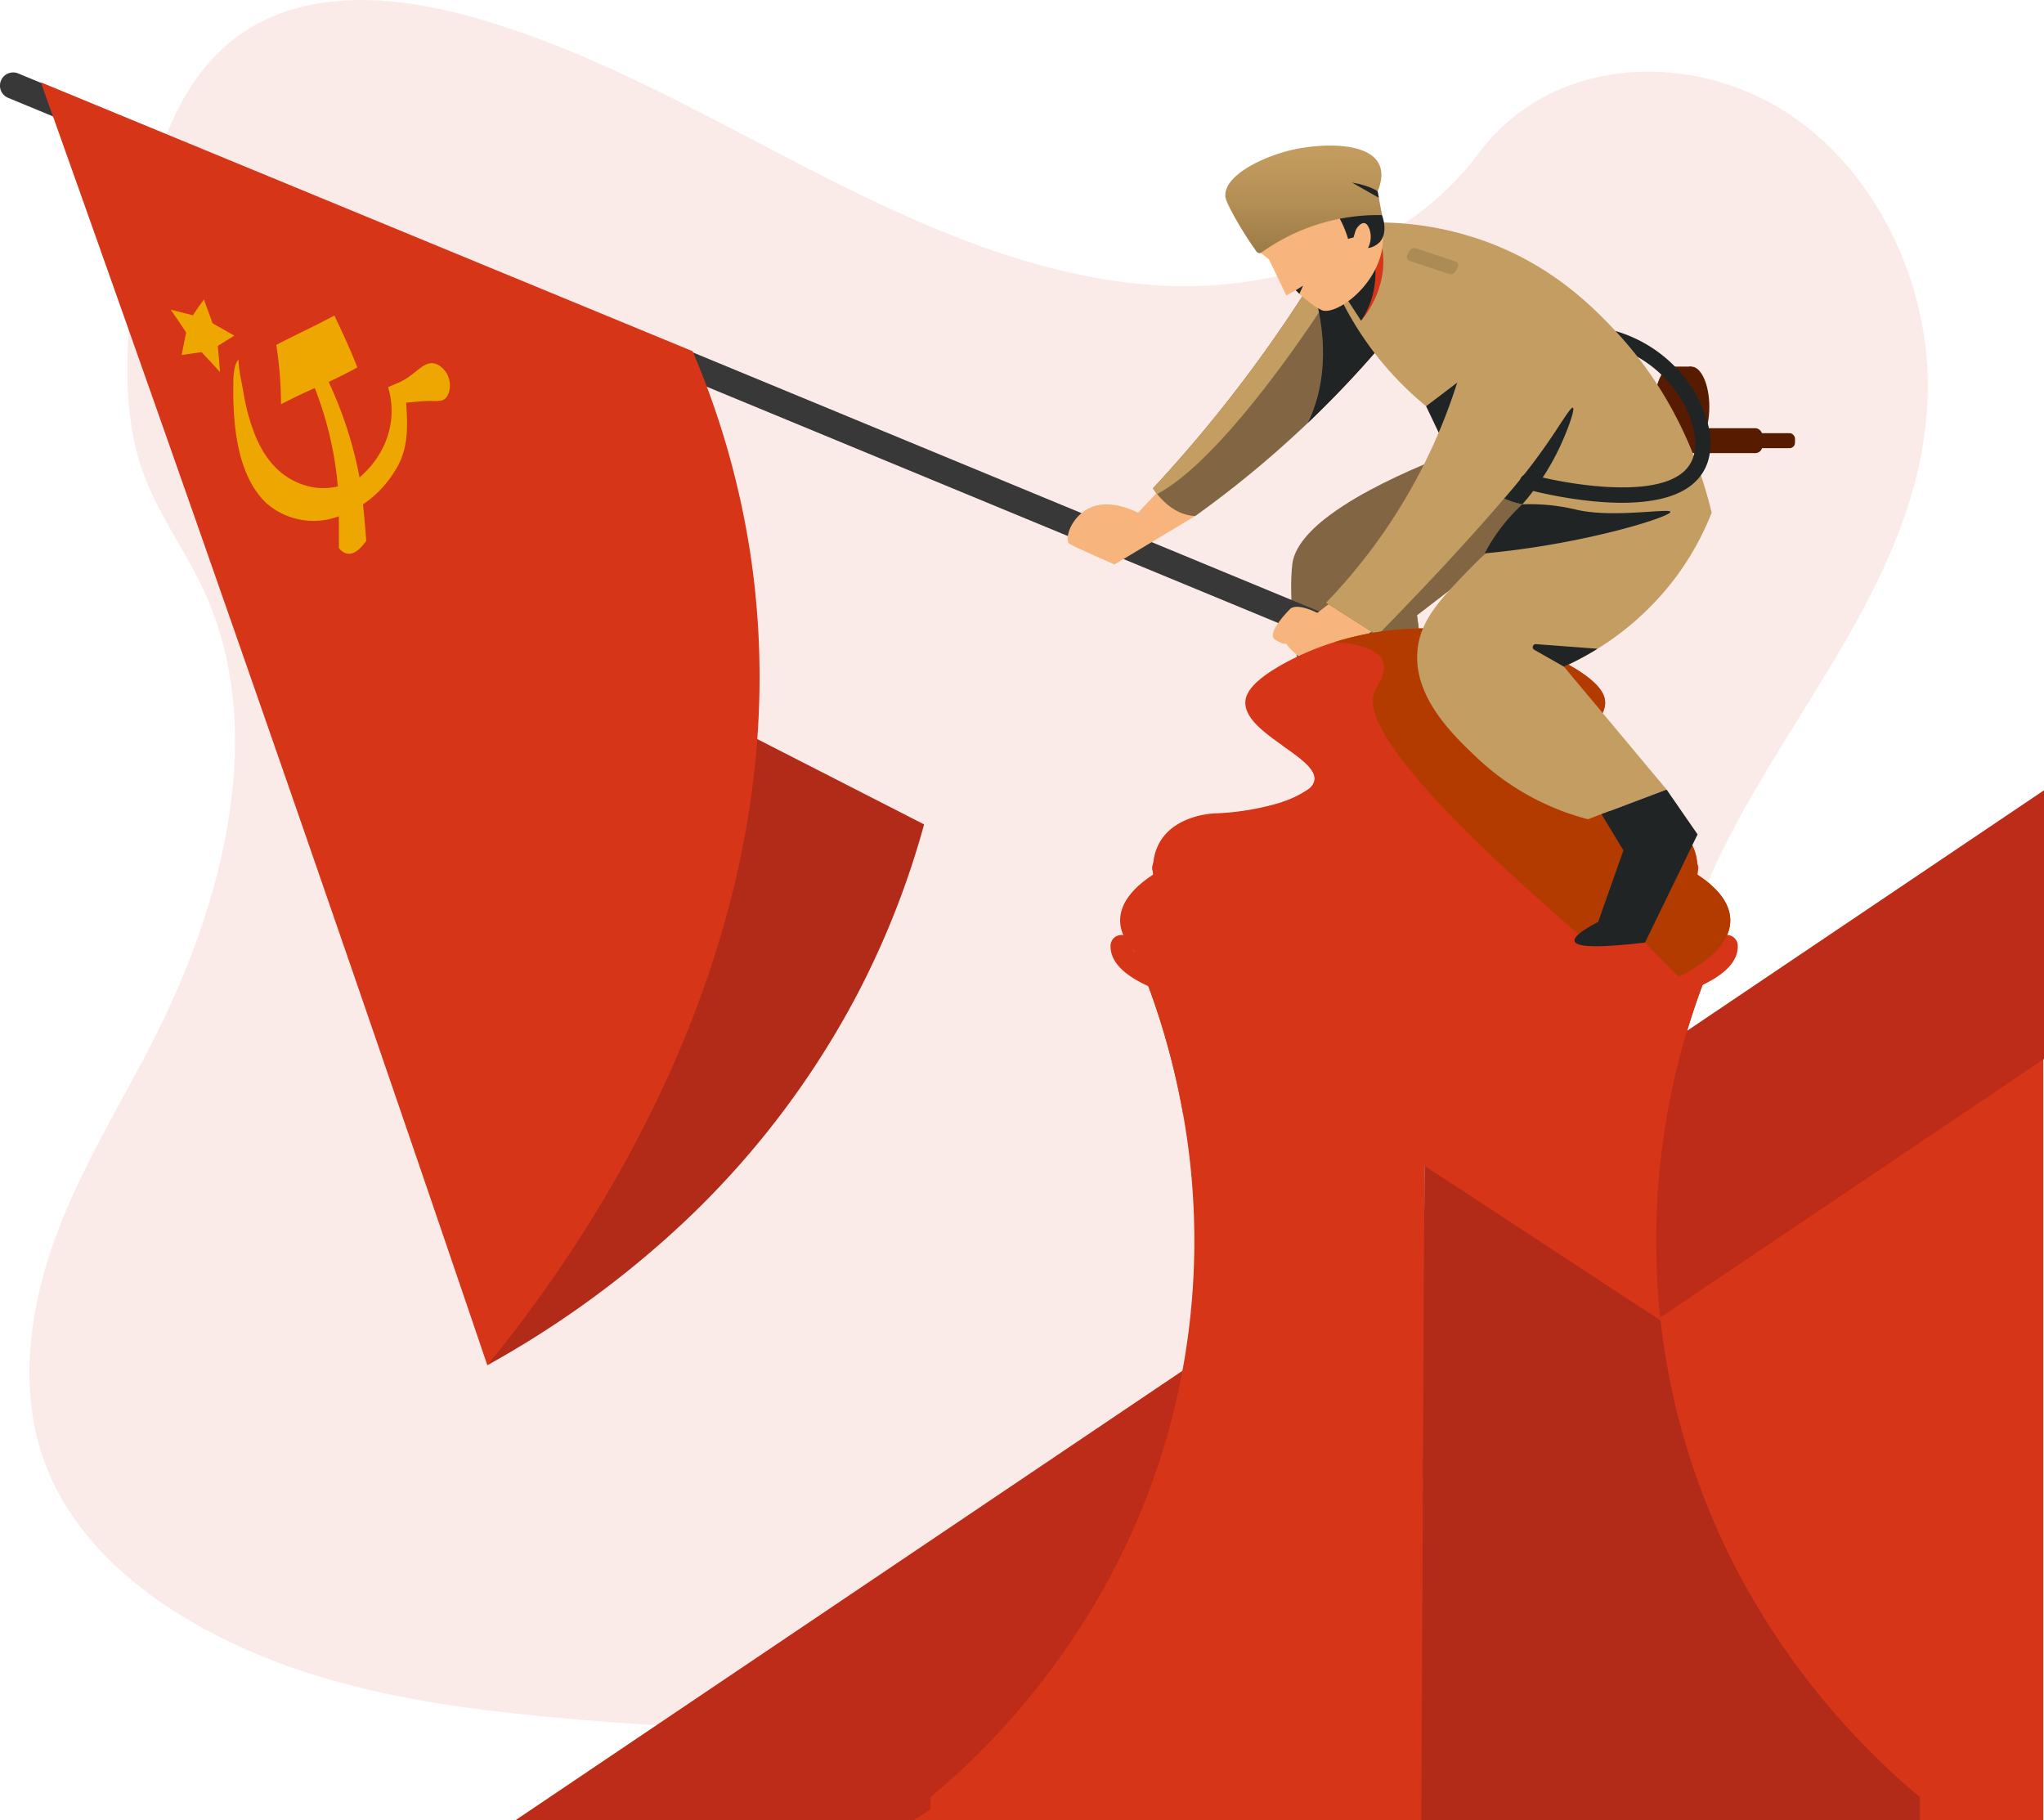
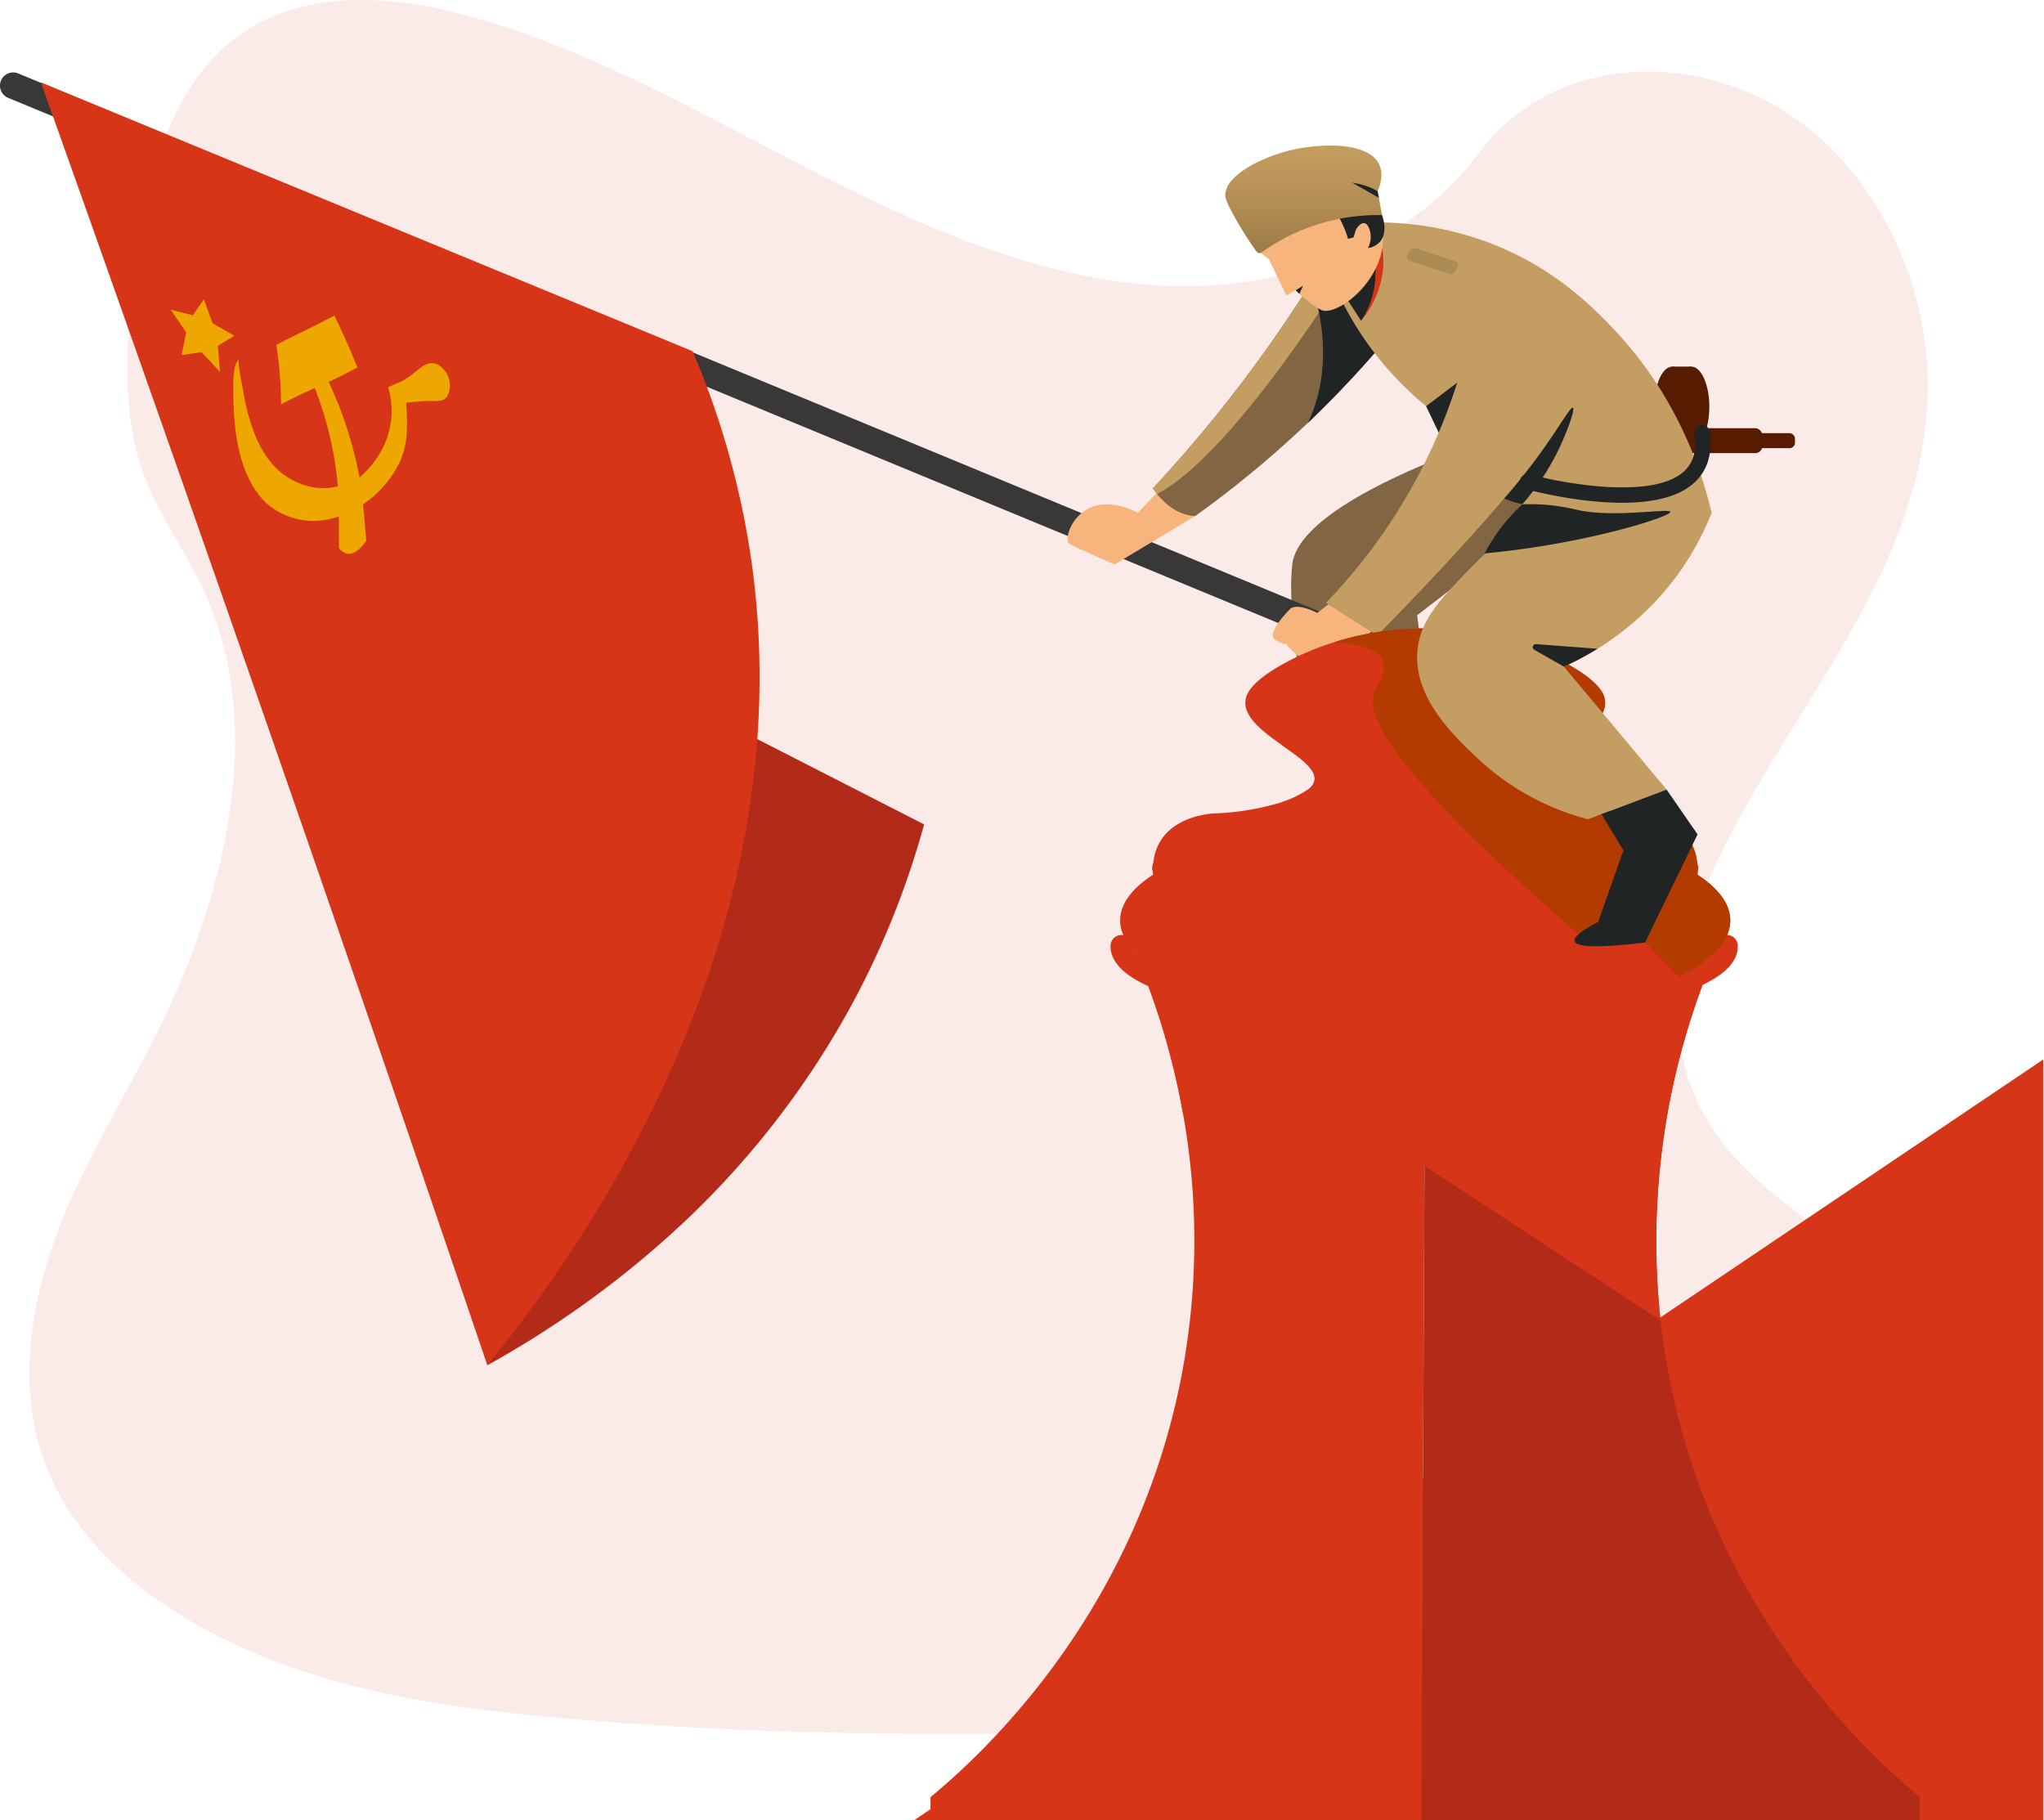
<svg xmlns="http://www.w3.org/2000/svg" width="536" height="477.339" viewBox="0 0 536 477.339">
  <defs>
    <linearGradient id="linear-gradient" x1="0.5" y1="-0.235" x2="0.5" y2="1.545" gradientUnits="objectBoundingBox">
      <stop offset="0" stop-color="#c8a062" />
      <stop offset="0.199" stop-color="#c29b5e" />
      <stop offset="0.446" stop-color="#b38e55" />
      <stop offset="0.718" stop-color="#9a7945" />
      <stop offset="1" stop-color="#785d30" />
    </linearGradient>
  </defs>
  <g id="Group_40756" data-name="Group 40756" transform="translate(-23.028 -73.341)">
    <path id="Path_4688" data-name="Path 4688" d="M396.863,170.833c-32.858-1.514-64.152-15.572-94.04-30.956s-59.481-32.43-91.552-40.546c-20.628-5.242-44.215-5.983-60.837,8.674-15.992,14.132-21.161,38.459-23.943,61.051-2.087,17.006-3.32,34.893,2.412,50.808,3.975,11.05,11.037,20.337,15.921,30.922,16.987,36.824,4.98,82.235-13.434,118.191-8.631,16.864-18.653,32.975-25.319,50.916s-9.748,38.527-3.919,56.845c5.783,18.17,19.556,31.79,34.472,41.38,30.3,19.475,66,25.054,100.838,28.21,77.078,6.992,154.572,3.964,231.852.935,28.6-1.124,57.329-2.261,85.465-8.123,15.627-3.257,31.761-8.425,43.1-20.862,14.4-15.835,17.967-42.652,8.321-62.5-16.185-33.3-60.923-41.582-72.25-77.323-6.229-19.671.168-41.589,9.215-59.833,19.414-39.146,51.952-73.48,53.668-118.225,1.178-30.727-14.464-61.5-38.651-76.044-25.354-15.242-60.507-13.325-79.2,11.9C459.715,162.172,425.872,172.166,396.863,170.833Z" transform="translate(-68.327 -22.557)" fill="#d63518" opacity="0.1" />
    <g id="Group_40711" data-name="Group 40711" transform="translate(361.606 187.97)">
      <g id="Group_40709" data-name="Group 40709">
        <path id="Path_4647" data-name="Path 4647" d="M388.8,199.744l-31.65,24.351.194,1.417,1.735,12.6,3.462,25.125h-31.6s-8.454-35.188-6.485-52.458c.526-4.622,4.624-9.157,10.342-13.32h.006c15.666-11.415,43.492-20.062,43.492-20.062l5.156,3.818,6.4,4.736,8.6,6.365Z" transform="translate(-324.162 -177.394)" fill="#826644" />
      </g>
      <g id="Group_40710" data-name="Group 40710" transform="translate(7.703 3.818)">
        <path id="Path_4648" data-name="Path 4648" d="M387.949,199.321,356.3,223.673l.194,1.417,1.735,12.6-17.88,6.438c-1.157-1.072-9.492-9.036-8.228-20.094a21.392,21.392,0,0,1,3.365-9.2q-3.849-.46-4.385-2.044-2.2-6.508,51.5-32l6.4,4.736,8.6,6.365Z" transform="translate(-331.013 -180.79)" fill="#826644" />
      </g>
    </g>
    <path id="Path_4649" data-name="Path 4649" d="M251.224,270.594a224.215,224.215,0,0,1-17.954,45.371,227.659,227.659,0,0,1-48.585,62.206l-1.311,1.181a257.939,257.939,0,0,1-46.69,33.061q27.2-71.677,54.4-143.355,4.636-12.237,9.284-24.471Z" transform="translate(14.133 18.931)" fill="#b22a18" />
    <g id="Group_40712" data-name="Group 40712" transform="translate(23.028 92.341)">
      <path id="Path_4650" data-name="Path 4650" d="M394.592,251.473a3.426,3.426,0,0,1-1.317-.263L25.165,99A3.46,3.46,0,0,1,27.8,92.6l368.11,152.21a3.462,3.462,0,0,1-1.319,6.659Z" transform="translate(-23.028 -92.341)" fill="#383838" />
    </g>
    <path id="Path_4651" data-name="Path 4651" d="M32.561,94.652Q66.4,189.542,99.408,284.7q25.352,73.085,50.227,146.352c20.652-25.228,85.512-110.927,68.611-215.087a219.24,219.24,0,0,0-14.773-50.811Z" transform="translate(1.185 0.287)" fill="#d63518" />
    <g id="Group_40716" data-name="Group 40716" transform="translate(67.776 151.872)">
      <g id="Group_40715" data-name="Group 40715">
        <g id="Group_40714" data-name="Group 40714">
          <g id="path920" transform="translate(16.425 4.208)">
            <path id="Path_4652" data-name="Path 4652" d="M77.844,162.565a4.894,4.894,0,0,1,.952-2c.029.774.092,1.57.189,2.382.108.87.254,1.758.431,2.658.31,1.514.56,2.846.771,4.156.139.814.3,1.628.474,2.433s.369,1.6.577,2.382.432,1.548.667,2.3.482,1.481.74,2.188.526,1.384.811,2.043.586,1.3.9,1.909.644,1.21.994,1.781.717,1.122,1.1,1.649.789,1.032,1.213,1.516.863.941,1.326,1.377q.492.462,1.014.888a18.663,18.663,0,0,0,1.528,1.124,18.252,18.252,0,0,0,1.635.961q.287.135.579.26c.38.188.769.363,1.163.525a18.054,18.054,0,0,0,1.829.606,18.6,18.6,0,0,0,1.911.406,14.854,14.854,0,0,0,1.982.171,17.255,17.255,0,0,0,2-.072,17.708,17.708,0,0,0,1.992-.3c.078-.02.153-.043.23-.064a92.238,92.238,0,0,0-6.046-25.79c-3.58,1.586-5.341,2.452-8.86,4.241a99.4,99.4,0,0,0-1.235-15.546c5.03-2.675,10.233-4.992,15.236-7.721,2.488,5.288,3.813,8.056,6.03,13.625-2.922,1.555-4.4,2.327-7.545,3.79a104,104,0,0,1,8.108,25.053c6.873-5.894,10.162-14.783,7.486-23.689,1.3-.554,1.945-.831,3.256-1.383,4.657-2.316,6.463-6.365,10.076-4.335a6.253,6.253,0,0,1,2.56,7.27c-.985,2.6-2.58,2-5.777,2.09-1.944.056-3.616.3-5.38.438.458,6.376.652,12.477-3.084,18.1a27.9,27.9,0,0,1-8.23,8.553c.406,3.8.555,5.708.854,9.572-3.143,4.468-5.5,3.893-7.167,1.91,0-3.365.013-5.031-.029-8.351A18.744,18.744,0,0,1,86.077,198.2c-8.161-7.8-8.861-22.351-8.6-32.813A20.653,20.653,0,0,1,77.844,162.565Z" transform="translate(-77.435 -149.031)" fill="#eea701" fill-rule="evenodd" />
          </g>
          <g id="Group_40713" data-name="Group 40713">
            <path id="Path_4653" data-name="Path 4653" d="M62.827,147.968c2.334.582,3.5.879,5.832,1.468,1.125-1.718,1.7-2.55,2.893-4.149.875,2.37,1.345,3.637,2.277,6.247,2.291,1.292,3.432,1.944,5.7,3.243-1.748,1.061-2.614,1.6-4.342,2.7.271,2.7.4,4.084.579,6.845-1.886-2.079-2.86-3.137-4.841-5.243-2.086.326-3.128.485-5.223.772.5-2.408.725-3.606,1.19-5.919C65.269,151.46,64.445,150.245,62.827,147.968Z" transform="translate(-62.827 -145.288)" fill="#eea701" fill-rule="evenodd" />
          </g>
        </g>
      </g>
    </g>
    <g id="Group_40719" data-name="Group 40719" transform="translate(457.973 185.624)">
      <g id="Group_40718" data-name="Group 40718">
        <g id="Group_40717" data-name="Group 40717">
          <rect id="Rectangle_2568" data-name="Rectangle 2568" width="27.195" height="6.54" rx="1.841" fill="#571c00" />
        </g>
      </g>
    </g>
    <g id="Group_40722" data-name="Group 40722" transform="translate(466.538 186.925)">
      <g id="Group_40721" data-name="Group 40721">
        <g id="Group_40720" data-name="Group 40720">
          <rect id="Rectangle_2569" data-name="Rectangle 2569" width="27.195" height="3.939" rx="1.429" fill="#571c00" />
        </g>
      </g>
    </g>
    <g id="Group_40727" data-name="Group 40727" transform="translate(456.834 169.472)">
      <g id="Group_40726" data-name="Group 40726">
        <g id="Group_40723" data-name="Group 40723" transform="translate(0 0)">
          <ellipse id="Ellipse_136" data-name="Ellipse 136" cx="4.729" cy="10.551" rx="4.729" ry="10.551" fill="#571c00" />
        </g>
        <g id="Group_40724" data-name="Group 40724" transform="translate(4.729 0)">
          <rect id="Rectangle_2570" data-name="Rectangle 2570" width="4.974" height="21.103" fill="#571c00" />
        </g>
        <g id="Group_40725" data-name="Group 40725" transform="translate(4.975)">
          <path id="Path_4654" data-name="Path 4654" d="M422.74,171.494c0,5.827-2.117,10.551-4.729,10.551s-4.729-4.723-4.729-10.551,2.117-10.552,4.729-10.552S422.74,165.666,422.74,171.494Z" transform="translate(-413.282 -160.942)" fill="#571c00" />
        </g>
      </g>
    </g>
    <g id="Group_40730" data-name="Group 40730" transform="translate(444.367 160.144)">
      <g id="Group_40729" data-name="Group 40729">
        <g id="Group_40728" data-name="Group 40728">
-           <path id="Path_4655" data-name="Path 4655" d="M422.755,181.3a2.005,2.005,0,0,1-1.98-1.717,27.192,27.192,0,0,0-5.241-11.618,31.9,31.9,0,0,0-16.341-11.394,2.007,2.007,0,0,1,1.159-3.843,35.94,35.94,0,0,1,18.408,12.858,32.157,32.157,0,0,1,5.979,13.417,2.005,2.005,0,0,1-1.984,2.3Z" transform="translate(-397.77 -152.645)" fill="#202425" />
-         </g>
+           </g>
      </g>
    </g>
    <path id="Path_4656" data-name="Path 4656" d="M296.474,189.388l-5.992,6.331s-6.771-3.7-12.187-1.48-7.263,8.633-5.786,9.62,11.818,5.426,11.818,5.426l21.174-12.7Z" transform="translate(30.961 12.067)" fill="#f7b57d" />
    <path id="Path_4657" data-name="Path 4657" d="M355.056,154.188a274.918,274.918,0,0,1-22.493,24.2l-.006.006q-4.3,4.093-9.015,8.21c-7.028,6.124-13.924,11.5-20.517,16.221-4.837-.172-8.339-3.681-10-5.762a15.027,15.027,0,0,1-1.082-1.513,363.289,363.289,0,0,0,24.341-29.1c6.181-8.222,11.647-16.227,16.483-23.863q1.073-1.695,2.1-3.361c1.213.9,2.433,1.8,3.646,2.7l.069.052c.126.092.252.183.378.281Q347,148.217,355.056,154.188Z" transform="translate(33.439 5.83)" fill="#826644" />
    <path id="Path_4658" data-name="Path 4658" d="M339.088,141.625l-.126.333-1.631,4.306s-25.9,40.767-44.3,50.5a15.027,15.027,0,0,1-1.082-1.513,363.289,363.289,0,0,0,24.341-29.1c6.181-8.222,11.647-16.227,16.483-23.863l5.815-.608Z" transform="translate(33.439 6.128)" fill="#c39d61" />
    <path id="Path_4659" data-name="Path 4659" d="M350.564,153.889a274.918,274.918,0,0,1-22.493,24.2c7.812-16.073,1.66-33.812,1.66-33.812l4.293-2.649Q342.291,147.757,350.564,153.889Z" transform="translate(37.931 6.128)" fill="#202425" />
    <path id="Path_4660" data-name="Path 4660" d="M334.5,216.368l-2.938,2.266s-5.485-2.85-7.235-.932c0,0-6.43,6.358-3.845,7.961s2.832.987,2.832.987,3.447,4.932,7.878,5.056,14.574-8.181,14.574-8.181Z" transform="translate(36.911 15.422)" fill="#f7b57d" />
    <path id="Path_4661" data-name="Path 4661" d="M432.911,203.435a107.4,107.4,0,0,1-43.44-.62c-.332-.069-.663-.143-1-.224-3.543-.831-6.851-1.8-9.94-2.855a106.139,106.139,0,0,1-9.878-3.945l-10.612-20.28A85.075,85.075,0,0,1,336.4,148.8l5.906-21.415a82.632,82.632,0,0,1,33.006,5.55c16.316,6.382,26.086,16.3,31.34,21.748C423.776,172.445,430.283,192.432,432.911,203.435Z" transform="translate(38.966 4.35)" fill="#c39d61" />
    <path id="Path_4662" data-name="Path 4662" d="M355.645,171.473l15.347-11.663L358.934,178.4Z" transform="translate(41.36 8.389)" fill="#202425" />
    <path id="Path_4663" data-name="Path 4663" d="M371.6,146.432a146.985,146.985,0,0,1-39.29,78.226l13.46,8.551s45.3-45.611,50.555-60.133Z" transform="translate(38.458 6.726)" fill="#c39d61" />
    <g id="Group_40731" data-name="Group 40731" transform="translate(417.455 180.244)">
      <path id="Path_4664" data-name="Path 4664" d="M373.834,194.35a160.952,160.952,0,0,0,12.018-15.489c3.284-4.811,5.485-8.591,6.017-8.326.615.306-1.321,5.812-3.467,10.369a64.9,64.9,0,0,1-9.783,14.957,26.861,26.861,0,0,1-2.84-.779C375.083,194.851,374.434,194.6,373.834,194.35Z" transform="translate(-373.834 -170.522)" fill="#202425" />
    </g>
    <g id="Group_40734" data-name="Group 40734" transform="translate(421.617 184.788)">
      <g id="Group_40733" data-name="Group 40733">
        <g id="Group_40732" data-name="Group 40732">
          <path id="Path_4665" data-name="Path 4665" d="M404.294,194.955c-12.051,0-24.466-3.372-25.288-3.6a2.006,2.006,0,0,1,1.065-3.869c8.4,2.318,32.02,6.722,40.34-.64,2.585-2.287,3.526-5.554,2.879-9.988a2,2,0,1,1,3.964-.58c.846,5.8-.564,10.368-4.193,13.578C418.684,193.731,411.554,194.955,404.294,194.955Z" transform="translate(-377.536 -174.564)" fill="#202425" />
        </g>
      </g>
    </g>
    <g id="Group_40735" data-name="Group 40735" transform="translate(391.915 138.385)">
      <path id="Path_4666" data-name="Path 4666" d="M362.107,140.066,351.99,136.7a1.078,1.078,0,0,1-.769-1.48l.609-1.22a1.516,1.516,0,0,1,1.818-.618l10.117,3.369a1.079,1.079,0,0,1,.77,1.481l-.611,1.22A1.517,1.517,0,0,1,362.107,140.066Z" transform="translate(-351.119 -133.293)" fill="#ad8b55" />
    </g>
    <path id="Path_4667" data-name="Path 4667" d="M340.464,152.344s7.384-7.986,5.562-19.049H341.6Z" transform="translate(39.472 5.092)" fill="#d63518" />
    <path id="Path_4668" data-name="Path 4668" d="M334.418,146.787l3.473.391q1.663,2.563,3.327,5.127a22.306,22.306,0,0,0,2.77-5.76,23.169,23.169,0,0,0,.341-12.33L334.4,133.6Q334.409,140.195,334.418,146.787Z" transform="translate(38.718 5.131)" fill="#202425" />
    <g id="Group_40736" data-name="Group 40736" transform="translate(351.013 116.322)">
      <path id="Path_4669" data-name="Path 4669" d="M349.434,133.6a17.98,17.98,0,0,1-1.42,6.353c-3.313,7.993-11.5,13.274-14.635,12.081a16.74,16.74,0,0,1-2.615-1.617,29.378,29.378,0,0,1-4.23-3.618l-2.456,1.375q-2.278-4.736-4.556-9.469l-2.38-1.908a13.1,13.1,0,0,1-1.688-11.832c3.456-7.288,10.542-11.748,17.644-11.261,5.741.4,10.336,3.945,13.175,8.55A20.782,20.782,0,0,1,349.434,133.6Z" transform="translate(-314.74 -113.67)" fill="#f7b57d" />
    </g>
    <g id="Group_40737" data-name="Group 40737" transform="translate(373.067 124.908)">
      <path id="Path_4670" data-name="Path 4670" d="M346.255,133.071a5.242,5.242,0,0,1-3.212,1.715,6.346,6.346,0,0,0,.5-4.582c-.159-.5-.573-1.809-1.443-1.955-.9-.151-1.877,1.02-2.272,1.871,0,0-.089.191-.557,1.868l-1.448.4a27.473,27.473,0,0,0-3.471-7.459l.2-2.351,9.278-1.273C347.566,125.683,348.283,130.621,346.255,133.071Z" transform="translate(-334.355 -121.306)" fill="#202425" />
    </g>
    <g id="Group_40738" data-name="Group 40738" transform="translate(344.341 111.511)">
      <path id="Path_4671" data-name="Path 4671" d="M318.321,137.421A.948.948,0,0,1,317,137.2a95.865,95.865,0,0,1-5.974-9.478c-2.119-3.842-2.213-4.657-2.216-5.3-.019-5.324,9.719-9.965,16.743-11.717,7.625-1.9,20.8-2.524,23.636,3.7,1.038,2.273.437,4.89-.433,7l1.143,6.229a52.37,52.37,0,0,0-31.574,9.787Z" transform="translate(-308.806 -109.391)" fill="url(#linear-gradient)" />
    </g>
    <g id="Group_40739" data-name="Group 40739" transform="translate(362.808 148.253)">
      <path id="Path_4672" data-name="Path 4672" d="M325.23,143.268l1.924-1.2-.962,2.151Z" transform="translate(-325.23 -142.07)" fill="#202425" />
    </g>
    <g id="Group_40740" data-name="Group 40740" transform="translate(377.556 121.209)">
      <path id="Path_4673" data-name="Path 4673" d="M345.078,120.332s-1.7-1.431-6.732-2.316l7.041,4-.309-1.683" transform="translate(-338.347 -118.016)" fill="#202425" />
    </g>
-     <path id="Path_4674" data-name="Path 4674" d="M544.084,259.76v70.452l-.2.135V529.862H143.21Q343.552,394.873,543.882,259.895Z" transform="translate(14.944 20.818)" fill="#bc2c19" style="mix-blend-mode: multiply;isolation: isolate" />
    <path id="Path_4675" data-name="Path 4675" d="M532.319,522.055H236.2L532.319,322.54Z" transform="translate(26.507 28.624)" fill="#d63518" style="mix-blend-mode: multiply;isolation: isolate" />
    <g id="Group_40741" data-name="Group 40741" transform="translate(267.035 322.788)">
      <path id="Path_4676" data-name="Path 4676" d="M369.784,315.833q-.094,18.9-.189,37.814-.42,85.766-.847,171.542h-128.7v-6.077c12.282-10.183,54.1-47.383,66.052-111.722a187.828,187.828,0,0,0,.155-67.532l-.006-.006A192.8,192.8,0,0,0,293.493,297.3Q331.637,306.566,369.784,315.833Z" transform="translate(-240.049 -297.302)" fill="#d63518" />
    </g>
    <g id="Group_40742" data-name="Group 40742" transform="translate(395.734 322.788)">
      <path id="Path_4677" data-name="Path 4677" d="M485.281,519.112v6.077H354.515q.43-85.773.847-171.542.1-18.9.189-37.814,38.144-9.271,76.286-18.531a192.189,192.189,0,0,0-14.572,96.906q.722,6.468,1.963,13.182C431.184,471.729,473,508.929,485.281,519.112Z" transform="translate(-354.515 -297.302)" fill="#b22a18" />
    </g>
    <g id="Group_40743" data-name="Group 40743" transform="translate(320.473 322.7)" style="mix-blend-mode: multiply;isolation: isolate">
      <path id="Path_4678" data-name="Path 4678" d="M425.583,394.13l-61.9-40.561-.085-.057A78.41,78.41,0,0,0,323.58,338.1a75.676,75.676,0,0,0-23.239,1.68l-.006-.007a192.808,192.808,0,0,0-12.758-42.55q38.144,9.264,76.291,18.531,38.144-9.271,76.286-18.531A192.177,192.177,0,0,0,425.583,394.13Z" transform="translate(-287.577 -297.224)" fill="#d63518" />
    </g>
    <g id="Group_40744" data-name="Group 40744" transform="translate(316.765 238.13)">
      <path id="Path_4679" data-name="Path 4679" d="M444.273,298.575c0,5.47-4.991,10.555-13.547,14.782-14.36,7.087-38.764,11.754-66.448,11.754-44.183,0-80-11.881-80-26.536,0-4.318,3.108-8.389,8.619-11.989-.9-15.7,16.168-16.073,16.168-16.073a68.136,68.136,0,0,0,17.644-2.958,26.455,26.455,0,0,0,6.811-3.291,3.869,3.869,0,0,0,1.665-2.168c.785-3.078-3.749-6.14-8.476-9.489s-9.66-6.989-9.6-11.2c.028-1.852,1.036-5.27,10.508-10.4a72.276,72.276,0,0,1,12.918-5.429c18.755-5.854,40.1-4.512,57.668,4.02.126.063.274.132.435.217.183.087.36.179.537.27.137.063.274.138.406.207.459.235.916.476,1.368.716,9.473,5.132,10.486,8.55,10.508,10.4.057,4.208-4.871,7.843-9.6,11.2s-9.254,6.411-8.47,9.489a3.832,3.832,0,0,0,1.66,2.168,26.65,26.65,0,0,0,6.81,3.291,68.148,68.148,0,0,0,17.645,2.958s17.066.373,16.168,16.073h-.011C441.166,290.186,444.273,294.258,444.273,298.575Z" transform="translate(-284.279 -222.007)" fill="#d63518" />
    </g>
    <g id="Group_40747" data-name="Group 40747" transform="translate(314.247 318.621)" style="mix-blend-mode: multiply;isolation: isolate">
      <g id="Group_40746" data-name="Group 40746">
        <g id="Group_40745" data-name="Group 40745">
          <path id="Path_4680" data-name="Path 4680" d="M364.284,317.016c-21.409,0-41.566-1.865-56.758-5.254-16.911-3.771-25.486-8.922-25.486-15.308a2.852,2.852,0,1,1,5.7,0c0,1.744,4.394,6.022,21.021,9.729,14.8,3.3,34.515,5.118,55.519,5.118s40.722-1.818,55.519-5.118c16.627-3.707,21.021-7.985,21.021-9.729a2.852,2.852,0,1,1,5.7,0c0,6.386-8.575,11.537-25.487,15.308C405.85,315.151,385.692,317.016,364.284,317.016Z" transform="translate(-282.04 -293.596)" fill="#d63518" />
        </g>
      </g>
    </g>
    <g id="Group_40750" data-name="Group 40750" transform="translate(325.088 298.164)" style="mix-blend-mode: multiply;isolation: isolate">
      <g id="Group_40749" data-name="Group 40749">
        <g id="Group_40748" data-name="Group 40748">
          <path id="Path_4681" data-name="Path 4681" d="M363.367,291.05q-1.349,0-2.7-.015a242.768,242.768,0,0,1-67.017-10.214,2.767,2.767,0,0,1,1.583-5.3,237.124,237.124,0,0,0,136.248,0,2.767,2.767,0,0,1,1.583,5.3A242.6,242.6,0,0,1,363.367,291.05Z" transform="translate(-291.682 -275.401)" fill="#d63518" />
        </g>
      </g>
    </g>
    <g id="Group_40751" data-name="Group 40751" transform="translate(359.196 268.73)" style="mix-blend-mode: multiply;isolation: isolate">
      <path id="Path_4682" data-name="Path 4682" d="M390.349,260.878a26.614,26.614,0,0,0,6.81,3.291v.15a134.268,134.268,0,0,1-75.141,0v-.15a26.42,26.42,0,0,0,6.811-3.291,3.867,3.867,0,0,0,1.665-2.167c.785-3.08-3.749-6.141-8.476-9.489a122.615,122.615,0,0,0,75.141,0c-5.893,3.294-9.023,7.276-8.47,9.489A3.83,3.83,0,0,0,390.349,260.878Z" transform="translate(-322.018 -249.222)" fill="#d63518" />
    </g>
    <path id="Path_4683" data-name="Path 4683" d="M438.052,298.575c0,5.47-4.991,10.555-13.547,14.782l-8.814-8.968L398.275,302.2c-47.9-41.414-56.758-57.733-53.306-64.115.687-1.273,3.113-4.455,2.043-7.357-1.282-3.445-6.862-4.736-12.7-5.154,18.755-5.854,40.1-4.512,57.668,4.02.126.063.274.132.435.217.183.087.36.179.537.27.137.063.274.138.406.207.459.235.916.476,1.368.716,9.473,5.132,10.486,8.55,10.508,10.4.057,4.208-4.871,7.843-9.6,11.2s-9.254,6.411-8.47,9.489a3.832,3.832,0,0,0,1.66,2.168,26.65,26.65,0,0,0,6.81,3.291,68.148,68.148,0,0,0,17.645,2.958s17.066.373,16.168,16.073h-.011C434.944,290.186,438.052,294.258,438.052,298.575Z" transform="translate(38.707 16.123)" fill="#b33b00" style="mix-blend-mode: multiply;isolation: isolate" />
    <g id="Group_40752" data-name="Group 40752" transform="translate(394.648 207.166)">
      <path id="Path_4684" data-name="Path 4684" d="M430.78,195.088a73.579,73.579,0,0,1-9.848,17.513,75.377,75.377,0,0,1-28.889,22.857l26.919,32.231-20.622,7.78a66.832,66.832,0,0,1-28.62-15.673c-6.447-6.055-17.238-16.189-16.086-28.612.743-8.019,6.125-13.556,13.87-21.542a85.158,85.158,0,0,1,19.833-15.173Z" transform="translate(-353.549 -194.467)" fill="#c39d61" />
    </g>
    <g id="Group_40753" data-name="Group 40753" transform="translate(412.351 205.545)">
      <path id="Path_4685" data-name="Path 4685" d="M369.294,205.936c4.054-.38,9.914-1.039,16.918-2.23,18.115-3.077,32-7.685,31.79-8.675-.211-1.012-15.142,1.685-24.615-.545-.5-.118-1.987-.485-4.08-.817a51.913,51.913,0,0,0-10.122-.6,47.164,47.164,0,0,0-9.89,12.873Z" transform="translate(-369.294 -193.025)" fill="#202425" />
    </g>
    <g id="Group_40754" data-name="Group 40754" transform="translate(435.907 280.387)">
      <path id="Path_4686" data-name="Path 4686" d="M397.328,266.031q2.874,4.754,5.745,9.51-3.307,9.372-6.613,18.746-6.613,3.468-6.19,5.056.659,2.477,18.465.37l13.788-28.366q-4.061-5.879-8.125-11.757Z" transform="translate(-390.245 -259.59)" fill="#202425" />
    </g>
    <g id="Group_40755" data-name="Group 40755" transform="translate(424.957 242.251)">
      <path id="Path_4687" data-name="Path 4687" d="M388.691,231.577l-7.784-4.425a.792.792,0,0,1,.449-1.477l16.143,1.208c-1.448.895-3.017,1.8-4.705,2.688C391.382,230.313,390.01,230.979,388.691,231.577Z" transform="translate(-380.506 -225.672)" fill="#202425" />
    </g>
  </g>
</svg>